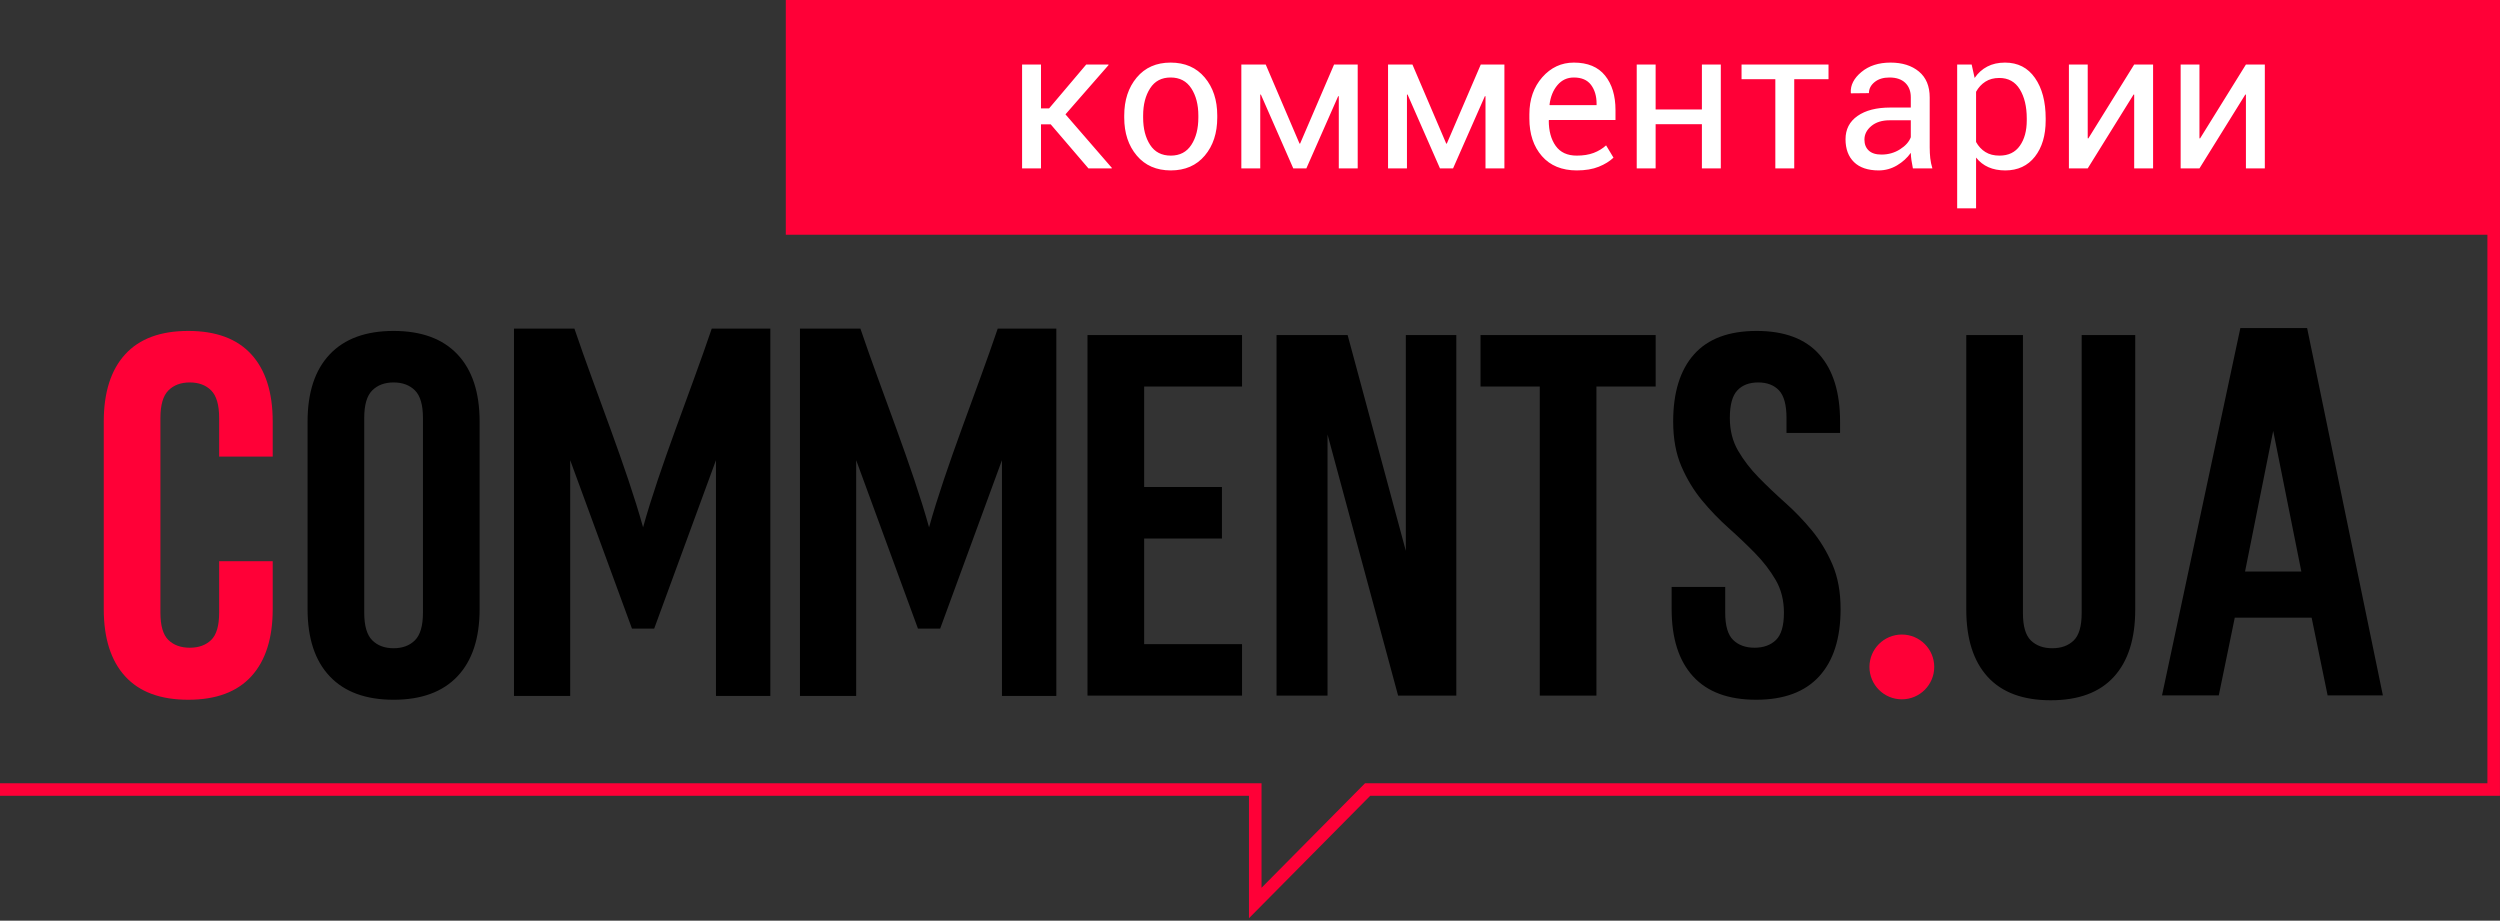
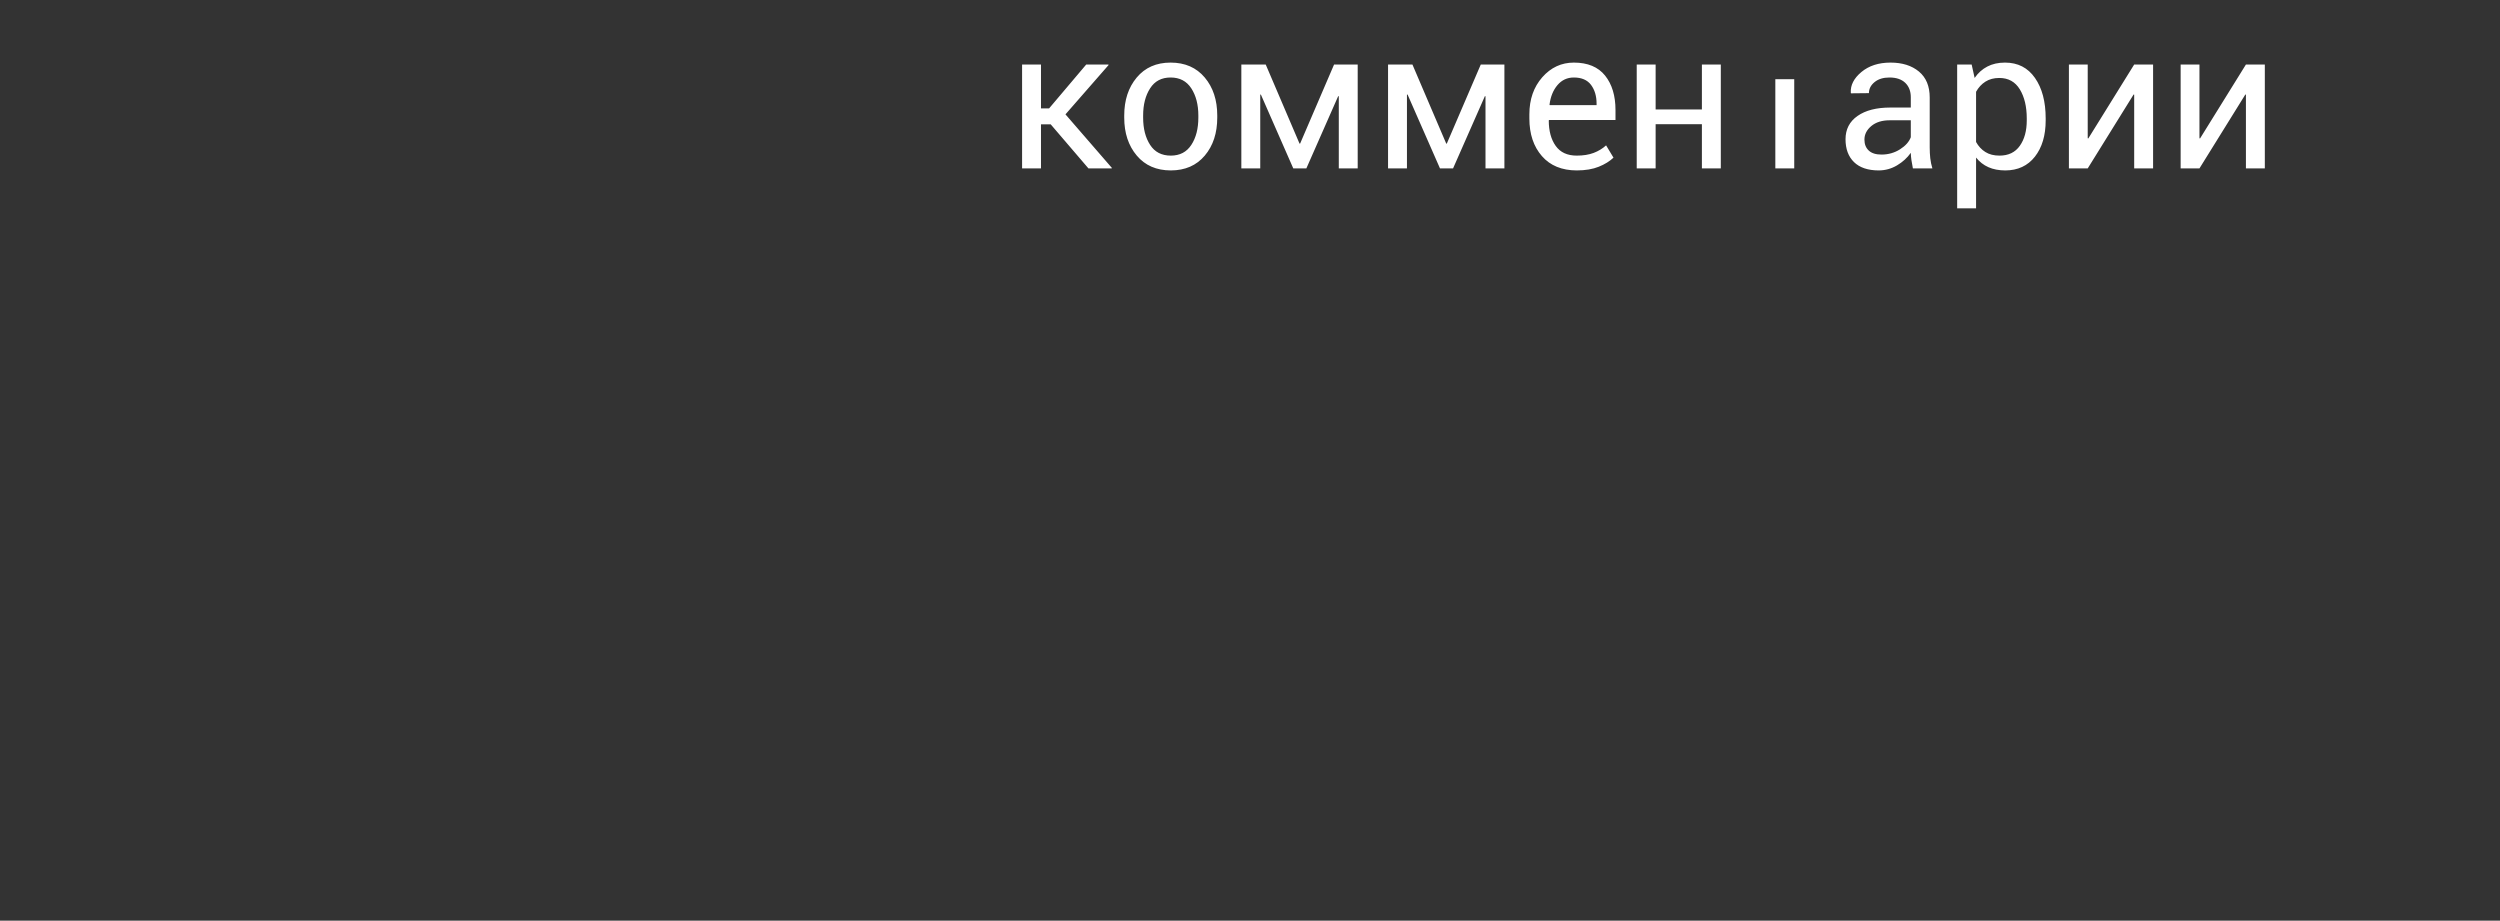
<svg xmlns="http://www.w3.org/2000/svg" width="315" height="116" viewBox="0 0 315 116" fill="none">
  <rect x="0" y="0" width="315" height="116" fill="#333333" stroke="none" />
-   <path d="M281.581 77.825L279.566 87.619H272.413L282.285 41.335C284.227 41.335 288.756 41.335 290.697 41.335L300.242 87.619H293.28L291.265 77.825C288.037 77.825 284.808 77.825 281.58 77.825H281.581ZM282.877 72.009C285.241 72.009 287.604 72.009 289.968 72.009C288.805 66.132 287.483 59.658 286.423 54.295C285.361 59.658 284.04 66.132 282.877 72.009H282.877ZM254.89 42.216V77.264C254.89 78.909 255.226 80.055 255.896 80.704C256.567 81.353 257.465 81.678 258.59 81.678C259.715 81.678 260.612 81.353 261.283 80.704C261.954 80.055 262.289 78.909 262.289 77.264V42.216H269.039V76.81C269.039 80.488 268.141 83.312 266.346 85.28C264.55 87.249 261.9 88.233 258.395 88.233C254.89 88.233 252.24 87.249 250.444 85.28C248.649 83.312 247.751 80.488 247.751 76.81V42.216H254.89ZM81.028 66.445C83.147 58.804 86.96 49.437 89.682 41.4H97.062V87.684H90.212V57.982L82.426 79.207H81.193H80.863H79.63L71.844 57.982V87.684H64.761V41.4H72.374C75.096 49.437 78.909 58.804 81.028 66.445ZM210.82 53.12C210.82 49.443 211.697 46.619 213.449 44.651C215.201 42.682 217.83 41.697 221.335 41.697C224.84 41.697 227.468 42.682 229.221 44.651C230.973 46.619 231.849 49.443 231.849 53.12V54.548H225.099V52.666C225.099 51.022 224.785 49.864 224.158 49.194C223.531 48.523 222.655 48.188 221.53 48.188C220.404 48.188 219.528 48.523 218.901 49.194C218.273 49.864 217.96 51.022 217.96 52.666C217.96 54.224 218.306 55.598 218.998 56.787C219.691 57.977 220.556 59.102 221.594 60.162C222.633 61.222 223.747 62.283 224.937 63.343C226.127 64.403 227.241 65.56 228.28 66.815C229.318 68.07 230.183 69.498 230.876 71.099C231.568 72.7 231.914 74.582 231.914 76.745C231.914 80.423 231.016 83.247 229.221 85.215C227.425 87.184 224.775 88.168 221.27 88.168C217.765 88.168 215.115 87.184 213.319 85.215C211.524 83.247 210.626 80.423 210.626 76.745V73.954H217.376V77.2C217.376 78.844 217.711 79.99 218.382 80.64C219.053 81.289 219.95 81.613 221.075 81.613C222.2 81.613 223.098 81.289 223.769 80.64C224.439 79.991 224.775 78.844 224.775 77.2C224.775 75.642 224.429 74.268 223.736 73.078C223.044 71.888 222.179 70.763 221.14 69.703C220.102 68.643 218.988 67.583 217.798 66.523C216.608 65.463 215.494 64.305 214.455 63.05C213.417 61.796 212.551 60.368 211.859 58.767C211.167 57.166 210.821 55.284 210.821 53.12L210.82 53.12ZM186.546 42.217H208.614V48.707H201.15V87.649H194.01V48.707H186.546V42.217ZM167.27 54.743V87.649H160.844V42.217H169.801L177.135 69.411V42.217H183.496V87.649H176.162L167.27 54.743ZM144.164 61.363H153.965V67.854H144.164V81.159H156.496V87.649H137.025V42.217H156.496V48.707H144.164V61.363V61.363ZM38.754 53.12C38.754 49.443 39.684 46.619 41.545 44.651C43.405 42.682 46.088 41.697 49.593 41.697C53.097 41.697 55.78 42.682 57.641 44.651C59.501 46.619 60.432 49.443 60.432 53.12V76.745C60.432 80.423 59.501 83.247 57.641 85.215C55.78 87.184 53.098 88.169 49.593 88.169C46.088 88.169 43.405 87.184 41.545 85.215C39.684 83.247 38.754 80.423 38.754 76.745V53.12ZM45.893 77.2C45.893 78.844 46.228 80.001 46.899 80.672C47.57 81.343 48.468 81.678 49.593 81.678C50.718 81.678 51.615 81.343 52.286 80.672C52.957 80.001 53.292 78.844 53.292 77.2V52.666C53.292 51.022 52.957 49.864 52.286 49.194C51.615 48.523 50.718 48.188 49.593 48.188C48.468 48.188 47.57 48.523 46.899 49.194C46.228 49.864 45.893 51.022 45.893 52.666V77.2ZM117.062 66.445C119.182 58.804 122.994 49.437 125.716 41.4H133.097V87.684H126.246V57.982L118.46 79.207H117.227H116.897H115.664L107.878 57.982V87.684H100.795V41.4H108.409C111.13 49.437 114.943 58.804 117.062 66.445Z" fill="black" />
-   <path fill-rule="evenodd" clip-rule="evenodd" d="M239.632 79.952C241.886 79.952 243.714 81.779 243.714 84.033C243.714 86.288 241.886 88.115 239.632 88.115C237.378 88.115 235.551 86.288 235.551 84.033C235.551 81.779 237.378 79.952 239.632 79.952ZM314.993 100.269H172.648L157.371 115.696V100.269H0V98.689L158.953 98.689V111.859L171.995 98.689H313.412V29.574H99.011V-1.52588e-05H315L314.993 100.269L314.993 100.269ZM34.362 70.709V76.745C34.362 80.423 33.464 83.246 31.668 85.215C29.873 87.184 27.222 88.168 23.717 88.168C20.213 88.168 17.562 87.184 15.767 85.215C13.971 83.246 13.073 80.423 13.073 76.745V53.12C13.073 49.442 13.971 46.619 15.767 44.65C17.562 42.681 20.213 41.697 23.717 41.697C27.222 41.697 29.873 42.681 31.668 44.65C33.464 46.619 34.362 49.442 34.362 53.12V57.533H27.612V52.666C27.612 51.022 27.276 49.864 26.606 49.194C25.935 48.523 25.037 48.188 23.912 48.188C22.787 48.188 21.889 48.523 21.219 49.194C20.548 49.864 20.213 51.022 20.213 52.666V77.199C20.213 78.844 20.548 79.99 21.219 80.639C21.889 81.288 22.787 81.613 23.912 81.613C25.037 81.613 25.935 81.288 26.606 80.639C27.276 79.99 27.612 78.844 27.612 77.199V70.709H34.362V70.709Z" fill="#FF0037" />
-   <path d="M132.387 15.665H131.165V21.219H128.783V8.13H131.165V13.659H132.185L136.863 8.13H139.658L139.683 8.192L134.249 14.41L140.096 21.157L140.071 21.218H137.144L132.387 15.665V15.665ZM141.653 14.555C141.653 12.618 142.177 11.024 143.226 9.769C144.274 8.514 145.699 7.887 147.495 7.887C149.312 7.887 150.744 8.514 151.797 9.765C152.85 11.012 153.374 12.61 153.374 14.554V14.819C153.374 16.772 152.85 18.369 151.801 19.608C150.752 20.851 149.328 21.47 147.52 21.474C145.715 21.47 144.283 20.851 143.234 19.604C142.181 18.357 141.653 16.763 141.653 14.819V14.554V14.555ZM144.035 14.819C144.035 16.206 144.328 17.35 144.914 18.254C145.496 19.158 146.368 19.608 147.52 19.608C148.659 19.608 149.518 19.158 150.108 18.254C150.699 17.35 150.992 16.206 150.992 14.819V14.555C150.992 13.184 150.694 12.04 150.104 11.132C149.51 10.219 148.643 9.765 147.495 9.765C146.359 9.765 145.496 10.219 144.914 11.132C144.328 12.04 144.035 13.184 144.035 14.555V14.819ZM163.742 18.097H163.812L168.093 8.13H171.07V21.219H168.688V12.135L168.614 12.11L164.601 21.219H162.953L158.866 11.904L158.791 11.929V21.219H156.409V8.13H159.481L163.742 18.097H163.742ZM182.226 18.097H182.296L186.578 8.13H189.555V21.219H187.173V12.135L187.098 12.11L183.085 21.219H181.438L177.35 11.904L177.276 11.929V21.219H174.894V8.13H177.966L182.227 18.097H182.226ZM198.676 21.474C196.797 21.47 195.331 20.872 194.282 19.67C193.23 18.469 192.701 16.887 192.701 14.93V14.398C192.701 12.519 193.246 10.963 194.328 9.732C195.414 8.502 196.739 7.887 198.304 7.887C200.05 7.887 201.363 8.432 202.239 9.522C203.114 10.612 203.552 12.057 203.552 13.865V15.12H195.183L195.145 15.182C195.145 16.495 195.434 17.564 196.017 18.382C196.599 19.2 197.482 19.608 198.676 19.608C199.485 19.608 200.191 19.497 200.802 19.266C201.409 19.034 201.933 18.716 202.367 18.316L203.3 19.864C202.829 20.314 202.214 20.698 201.446 21.008C200.682 21.318 199.757 21.47 198.676 21.474H198.676ZM198.304 9.765C197.47 9.765 196.784 10.083 196.24 10.723C195.695 11.367 195.364 12.185 195.24 13.188L195.265 13.246H201.169V13.052C201.169 12.102 200.934 11.318 200.468 10.694C200.001 10.075 199.278 9.765 198.304 9.765ZM216.822 21.219H214.439V15.653H208.609V21.219H206.227V8.13H208.609V13.791H214.439V8.13H216.822V21.219ZM230.393 9.98H226.074V21.219H223.692V9.98H219.435V8.13H230.393V9.98ZM241.025 21.219C240.946 20.822 240.884 20.475 240.839 20.174C240.794 19.868 240.769 19.567 240.761 19.257C240.315 19.889 239.737 20.413 239.022 20.839C238.312 21.26 237.54 21.47 236.718 21.474C235.356 21.47 234.32 21.123 233.605 20.426C232.891 19.728 232.536 18.766 232.536 17.54C232.536 16.293 233.04 15.314 234.051 14.608C235.063 13.902 236.438 13.551 238.172 13.551H240.761V12.255C240.761 11.491 240.525 10.884 240.059 10.434C239.592 9.988 238.927 9.765 238.073 9.765C237.301 9.765 236.673 9.955 236.198 10.343C235.724 10.731 235.484 11.194 235.484 11.735L233.226 11.759L233.201 11.685C233.143 10.735 233.589 9.864 234.534 9.076C235.484 8.283 236.706 7.887 238.209 7.887C239.691 7.887 240.884 8.266 241.789 9.018C242.693 9.773 243.143 10.859 243.143 12.279V18.58C243.143 19.051 243.168 19.501 243.213 19.934C243.263 20.372 243.353 20.797 243.481 21.218H241.025V21.219ZM237.069 19.476C237.932 19.476 238.713 19.253 239.406 18.811C240.1 18.369 240.55 17.858 240.761 17.288V15.157H238.085C237.127 15.157 236.359 15.401 235.781 15.884C235.207 16.367 234.918 16.937 234.918 17.589C234.918 18.171 235.1 18.63 235.463 18.968C235.823 19.307 236.359 19.476 237.069 19.476ZM257.755 15.17C257.755 17.057 257.305 18.58 256.401 19.736C255.496 20.892 254.249 21.47 252.664 21.475C251.855 21.47 251.149 21.338 250.542 21.066C249.931 20.797 249.415 20.393 248.985 19.852V26.252H246.603V8.13H248.428L248.804 9.823C249.233 9.195 249.765 8.716 250.401 8.386C251.037 8.052 251.78 7.887 252.627 7.887C254.249 7.887 255.509 8.53 256.405 9.819C257.305 11.103 257.755 12.804 257.755 14.918V15.169V15.17ZM255.372 14.918C255.372 13.432 255.079 12.214 254.497 11.256C253.911 10.302 253.052 9.823 251.913 9.823C251.227 9.823 250.641 9.98 250.158 10.29C249.675 10.599 249.282 11.024 248.985 11.565V17.891C249.282 18.432 249.675 18.853 250.158 19.154C250.641 19.459 251.235 19.608 251.937 19.608C253.064 19.608 253.919 19.195 254.501 18.369C255.083 17.544 255.372 16.479 255.372 15.17V14.918V14.918ZM268.907 8.13H271.289V21.219H268.907V11.929L268.837 11.904L263.052 21.219H260.682V8.13H263.052V17.42L263.126 17.445L268.907 8.13ZM282.986 8.13H285.368V21.219H282.986V11.929L282.916 11.904L277.131 21.219H274.761V8.13H277.131V17.42L277.206 17.445L282.986 8.13Z" fill="white" />
+   <path d="M132.387 15.665H131.165V21.219H128.783V8.13H131.165V13.659H132.185L136.863 8.13H139.658L139.683 8.192L134.249 14.41L140.096 21.157L140.071 21.218H137.144L132.387 15.665V15.665ZM141.653 14.555C141.653 12.618 142.177 11.024 143.226 9.769C144.274 8.514 145.699 7.887 147.495 7.887C149.312 7.887 150.744 8.514 151.797 9.765C152.85 11.012 153.374 12.61 153.374 14.554V14.819C153.374 16.772 152.85 18.369 151.801 19.608C150.752 20.851 149.328 21.47 147.52 21.474C145.715 21.47 144.283 20.851 143.234 19.604C142.181 18.357 141.653 16.763 141.653 14.819V14.554V14.555ZM144.035 14.819C144.035 16.206 144.328 17.35 144.914 18.254C145.496 19.158 146.368 19.608 147.52 19.608C148.659 19.608 149.518 19.158 150.108 18.254C150.699 17.35 150.992 16.206 150.992 14.819V14.555C150.992 13.184 150.694 12.04 150.104 11.132C149.51 10.219 148.643 9.765 147.495 9.765C146.359 9.765 145.496 10.219 144.914 11.132C144.328 12.04 144.035 13.184 144.035 14.555V14.819ZM163.742 18.097H163.812L168.093 8.13H171.07V21.219H168.688V12.135L168.614 12.11L164.601 21.219H162.953L158.866 11.904L158.791 11.929V21.219H156.409V8.13H159.481L163.742 18.097H163.742ZM182.226 18.097H182.296L186.578 8.13H189.555V21.219H187.173V12.135L187.098 12.11L183.085 21.219H181.438L177.35 11.904L177.276 11.929V21.219H174.894V8.13H177.966L182.227 18.097H182.226ZM198.676 21.474C196.797 21.47 195.331 20.872 194.282 19.67C193.23 18.469 192.701 16.887 192.701 14.93V14.398C192.701 12.519 193.246 10.963 194.328 9.732C195.414 8.502 196.739 7.887 198.304 7.887C200.05 7.887 201.363 8.432 202.239 9.522C203.114 10.612 203.552 12.057 203.552 13.865V15.12H195.183L195.145 15.182C195.145 16.495 195.434 17.564 196.017 18.382C196.599 19.2 197.482 19.608 198.676 19.608C199.485 19.608 200.191 19.497 200.802 19.266C201.409 19.034 201.933 18.716 202.367 18.316L203.3 19.864C202.829 20.314 202.214 20.698 201.446 21.008C200.682 21.318 199.757 21.47 198.676 21.474H198.676ZM198.304 9.765C197.47 9.765 196.784 10.083 196.24 10.723C195.695 11.367 195.364 12.185 195.24 13.188L195.265 13.246H201.169V13.052C201.169 12.102 200.934 11.318 200.468 10.694C200.001 10.075 199.278 9.765 198.304 9.765ZM216.822 21.219H214.439V15.653H208.609V21.219H206.227V8.13H208.609V13.791H214.439V8.13H216.822V21.219ZM230.393 9.98H226.074V21.219H223.692V9.98H219.435V8.13V9.98ZM241.025 21.219C240.946 20.822 240.884 20.475 240.839 20.174C240.794 19.868 240.769 19.567 240.761 19.257C240.315 19.889 239.737 20.413 239.022 20.839C238.312 21.26 237.54 21.47 236.718 21.474C235.356 21.47 234.32 21.123 233.605 20.426C232.891 19.728 232.536 18.766 232.536 17.54C232.536 16.293 233.04 15.314 234.051 14.608C235.063 13.902 236.438 13.551 238.172 13.551H240.761V12.255C240.761 11.491 240.525 10.884 240.059 10.434C239.592 9.988 238.927 9.765 238.073 9.765C237.301 9.765 236.673 9.955 236.198 10.343C235.724 10.731 235.484 11.194 235.484 11.735L233.226 11.759L233.201 11.685C233.143 10.735 233.589 9.864 234.534 9.076C235.484 8.283 236.706 7.887 238.209 7.887C239.691 7.887 240.884 8.266 241.789 9.018C242.693 9.773 243.143 10.859 243.143 12.279V18.58C243.143 19.051 243.168 19.501 243.213 19.934C243.263 20.372 243.353 20.797 243.481 21.218H241.025V21.219ZM237.069 19.476C237.932 19.476 238.713 19.253 239.406 18.811C240.1 18.369 240.55 17.858 240.761 17.288V15.157H238.085C237.127 15.157 236.359 15.401 235.781 15.884C235.207 16.367 234.918 16.937 234.918 17.589C234.918 18.171 235.1 18.63 235.463 18.968C235.823 19.307 236.359 19.476 237.069 19.476ZM257.755 15.17C257.755 17.057 257.305 18.58 256.401 19.736C255.496 20.892 254.249 21.47 252.664 21.475C251.855 21.47 251.149 21.338 250.542 21.066C249.931 20.797 249.415 20.393 248.985 19.852V26.252H246.603V8.13H248.428L248.804 9.823C249.233 9.195 249.765 8.716 250.401 8.386C251.037 8.052 251.78 7.887 252.627 7.887C254.249 7.887 255.509 8.53 256.405 9.819C257.305 11.103 257.755 12.804 257.755 14.918V15.169V15.17ZM255.372 14.918C255.372 13.432 255.079 12.214 254.497 11.256C253.911 10.302 253.052 9.823 251.913 9.823C251.227 9.823 250.641 9.98 250.158 10.29C249.675 10.599 249.282 11.024 248.985 11.565V17.891C249.282 18.432 249.675 18.853 250.158 19.154C250.641 19.459 251.235 19.608 251.937 19.608C253.064 19.608 253.919 19.195 254.501 18.369C255.083 17.544 255.372 16.479 255.372 15.17V14.918V14.918ZM268.907 8.13H271.289V21.219H268.907V11.929L268.837 11.904L263.052 21.219H260.682V8.13H263.052V17.42L263.126 17.445L268.907 8.13ZM282.986 8.13H285.368V21.219H282.986V11.929L282.916 11.904L277.131 21.219H274.761V8.13H277.131V17.42L277.206 17.445L282.986 8.13Z" fill="white" />
</svg>